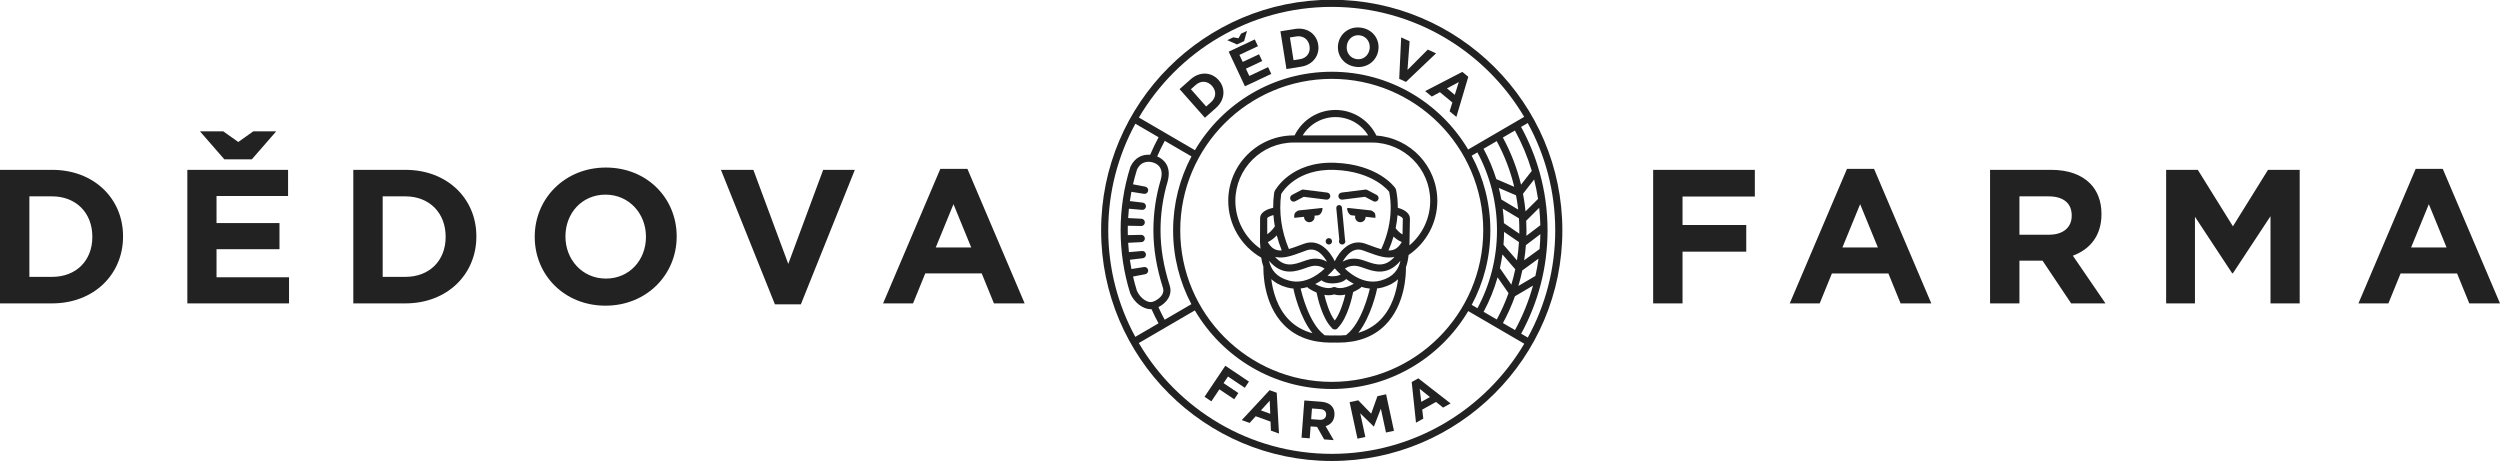
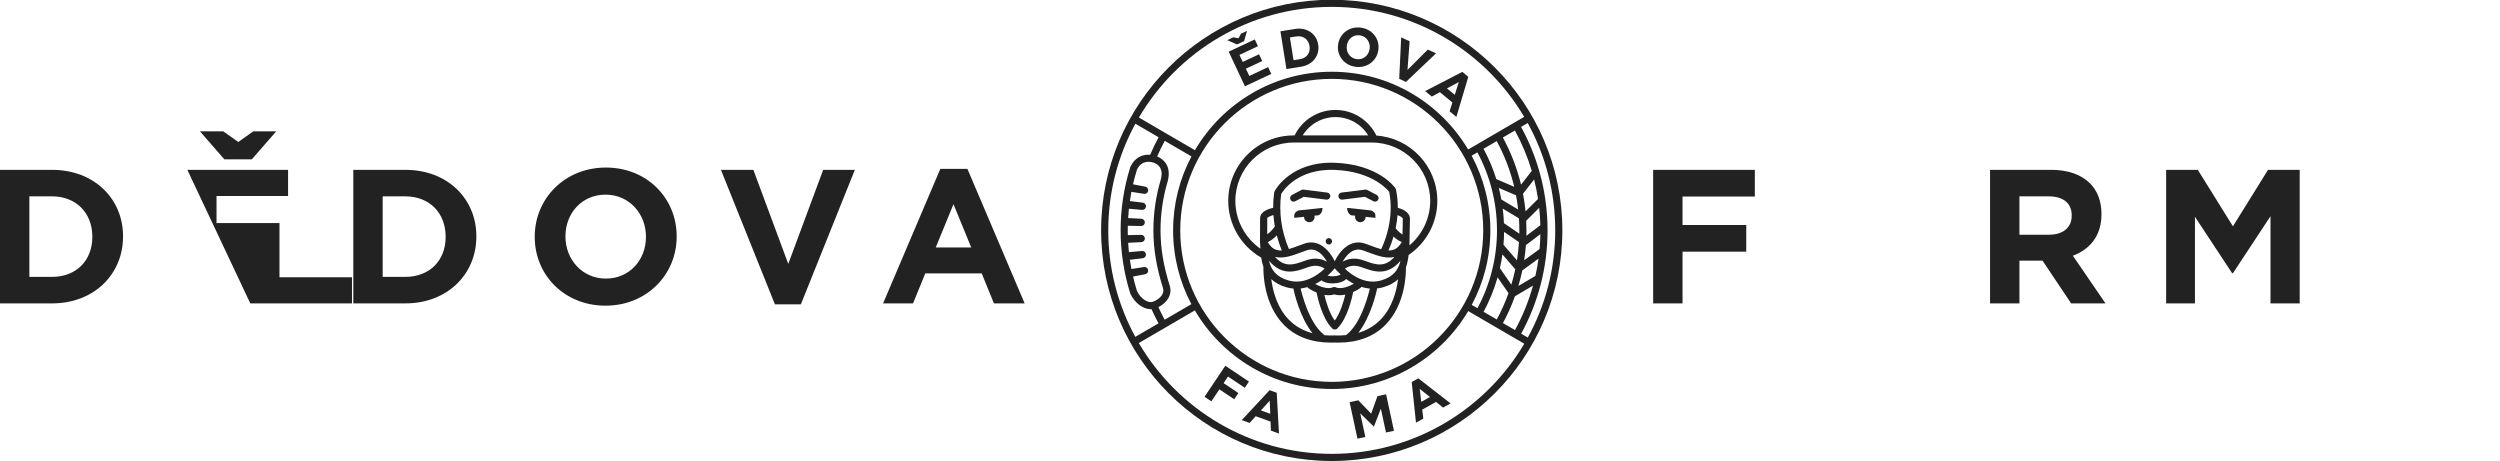
<svg xmlns="http://www.w3.org/2000/svg" xmlns:ns1="http://sodipodi.sourceforge.net/DTD/sodipodi-0.dtd" xmlns:ns2="http://www.inkscape.org/namespaces/inkscape" viewBox="0 0 805.973 148.662" height="148.662" width="805.973" xml:space="preserve" id="svg2" version="1.1" ns1:docname="dedova_farma_logo-sq.svg" ns2:version="1.1.1 (3bf5ae0d25, 2021-09-20)">
  <ns1:namedview id="namedview72" pagecolor="#ffffff" bordercolor="#666666" borderopacity="1.0" ns2:pageshadow="2" ns2:pageopacity="0.0" ns2:pagecheckerboard="0" showgrid="false" ns2:zoom="1.0482532" ns2:cx="338.18165" ns2:cy="172.19122" ns2:window-width="1920" ns2:window-height="1017" ns2:window-x="-8" ns2:window-y="-8" ns2:window-maximized="1" ns2:current-layer="svg2" />
  <defs id="defs6">
    <clipPath id="clipPath18" clipPathUnits="userSpaceOnUse">
      <path id="path16" d="M 0,595.276 H 841.89 V 0 H 0 Z" />
    </clipPath>
  </defs>
  <g transform="matrix(0.985,0,0,-0.985,-5.013,367.442)" id="g10" style="fill:#222222;fill-opacity:1">
    <g id="g12" style="fill:#222222;fill-opacity:1">
      <g clip-path="url(#clipPath18)" id="g14" style="fill:#222222;fill-opacity:1">
        <g transform="translate(455.679,309.24)" id="g20" style="fill:#222222;fill-opacity:1">
          <path id="path22" style="fill:#222222;fill-opacity:1;fill-rule:nonzero;stroke:none" d="m 0,0 -3.071,1.616 c -0.211,0.111 -0.451,0.155 -0.688,0.125 l -7.758,-0.97 c -0.638,-0.079 -1.091,-0.662 -1.011,-1.301 0.08,-0.639 0.662,-1.092 1.301,-1.012 l 7.394,0.923 2.747,-1.445 c 0.173,-0.091 0.358,-0.134 0.542,-0.134 0.419,0 0.823,0.226 1.032,0.623 C 0.788,-1.005 0.569,-0.3 0,0" />
        </g>
        <g transform="translate(431.793,308.621)" id="g24" style="fill:#222222;fill-opacity:1">
          <path id="path26" style="fill:#222222;fill-opacity:1;fill-rule:nonzero;stroke:none" d="M 0,0 7.394,-0.924 C 8.027,-1.003 8.615,-0.551 8.695,0.088 8.775,0.728 8.321,1.311 7.683,1.39 L -0.075,2.36 C -0.31,2.39 -0.552,2.346 -0.763,2.235 l -3.07,-1.616 c -0.57,-0.3 -0.789,-1.006 -0.489,-1.576 0.209,-0.396 0.614,-0.623 1.033,-0.623 0.183,0 0.369,0.043 0.542,0.135 z" />
        </g>
        <g transform="translate(428.498,326.387)" id="g28" style="fill:#222222;fill-opacity:1">
          <path id="path30" style="fill:#222222;fill-opacity:1;fill-rule:nonzero;stroke:none" d="m 0,0 h 25.62 c 10.521,-0.015 19.075,-8.577 19.075,-19.101 0,-5.632 -2.513,-10.945 -6.799,-14.569 l 0.165,8.661 c 0.043,2.334 -2.764,3.332 -3.968,3.652 0.004,2.02 -0.182,4.003 -0.577,5.902 -0.044,0.207 -0.144,0.387 -0.276,0.534 -0.029,0.061 -0.06,0.121 -0.101,0.177 -0.222,0.311 -5.6,7.625 -19.699,8.124 -14.258,0.506 -19.415,-8.823 -19.627,-9.22 -0.045,-0.083 -0.075,-0.17 -0.098,-0.257 -0.043,-0.098 -0.078,-0.201 -0.093,-0.312 -0.225,-1.652 -0.332,-3.304 -0.327,-4.955 -1.356,-0.285 -4.27,-1.159 -4.27,-3.405 l -0.038,-7.798 0.004,-10e-4 c 0.001,-0.019 -0.002,-0.037 0,-0.057 0.046,-0.523 0.076,-1.081 0.108,-1.664 0.007,-0.149 0.016,-0.301 0.025,-0.454 -5.098,3.564 -8.199,9.389 -8.199,15.642 0,10.524 8.554,19.086 19.075,19.101 m 13.682,8.331 c 4.421,0 8.457,-2.304 10.721,-5.998 H 2.959 C 5.225,6.027 9.262,8.331 13.682,8.331 M 35.631,-30.1 c -1.068,0.599 -1.864,1.552 -2.245,2.068 0.296,1.423 0.501,2.85 0.611,4.268 0.915,-0.319 1.738,-0.814 1.732,-1.201 z m -4.602,-5.226 c 0.664,1.485 1.219,3.01 1.67,4.551 0.697,-0.673 1.609,-1.364 2.701,-1.784 -1.223,-2.083 -2.576,-2.826 -4.371,-2.767 m -2.522,-9.845 c -3.067,-0.842 -6.233,-0.168 -9.413,2.008 -0.914,0.625 -1.696,1.289 -2.324,1.883 0.761,0.535 2.266,1.27 4.374,0.784 0.575,-0.133 1.234,-0.365 1.933,-0.612 1.455,-0.513 3.206,-1.13 5.093,-1.13 2.166,0 4.511,0.815 6.795,3.535 -0.652,-2.802 -2.225,-5.304 -6.458,-6.468 m -0.199,-12.942 c -1.951,-1.956 -4.34,-3.344 -7.139,-4.164 4.188,5.313 5.997,13.734 6.084,14.15 0.025,0.121 0.025,0.24 0.014,0.356 0.624,0.07 1.244,0.182 1.858,0.351 2.208,0.607 3.837,1.539 5.048,2.659 -0.48,-3.766 -1.873,-9.345 -5.865,-13.352 m -10.97,-4.754 c -0.065,-0.051 -0.123,-0.107 -0.174,-0.167 -1.119,-0.108 -2.287,-0.145 -3.506,-0.109 v 0.012 c -0.078,-0.003 -0.153,-0.003 -0.23,-0.006 -0.077,0.003 -0.154,0.003 -0.232,0.006 v -0.012 c -1.073,-0.032 -2.109,-0.011 -3.104,0.069 -0.059,0.075 -0.123,0.145 -0.202,0.207 -4.95,3.827 -7.342,13.925 -7.607,15.101 0.731,0.081 1.462,0.229 2.193,0.44 0.079,-0.121 0.18,-0.232 0.306,-0.32 0.095,-0.067 1.182,-0.819 2.71,-1.452 0.357,-1.779 1.86,-8.414 4.959,-11.538 0.038,-0.062 0.082,-0.123 0.134,-0.179 0.23,-0.25 0.545,-0.377 0.859,-0.377 0.009,0 0.017,0.002 0.026,0.002 0.009,0 0.016,-0.002 0.025,-0.002 0.315,0 0.629,0.127 0.859,0.377 0.052,0.056 0.096,0.117 0.134,0.179 3.209,3.235 4.706,10.231 4.992,11.708 1.319,0.591 2.233,1.221 2.319,1.282 0.154,0.108 0.269,0.249 0.352,0.403 0.928,-0.289 1.858,-0.483 2.785,-0.562 -0.308,-1.358 -2.696,-11.271 -7.598,-15.062 m -18.78,4.744 c -4.008,4.014 -5.4,9.637 -5.878,13.411 1.216,-1.142 2.861,-2.092 5.101,-2.708 0.719,-0.197 1.446,-0.321 2.177,-0.383 -0.008,-0.106 -0.006,-0.214 0.017,-0.324 0.087,-0.419 1.927,-8.984 6.196,-14.289 -3.006,0.796 -5.554,2.229 -7.613,4.293 m 0.178,15.885 c 1.887,0 3.637,0.617 5.093,1.13 0.699,0.247 1.358,0.479 1.934,0.612 2.097,0.482 3.605,-0.249 4.373,-0.786 -0.629,-0.593 -1.41,-1.257 -2.324,-1.881 -3.181,-2.176 -6.348,-2.851 -9.413,-2.008 -4.233,1.164 -5.806,3.667 -6.457,6.468 2.284,-2.72 4.628,-3.535 6.794,-3.535 m 12.17,3.222 c -1.23,0.708 -3.163,1.369 -5.667,0.792 -0.703,-0.162 -1.423,-0.416 -2.185,-0.684 -2.955,-1.043 -5.993,-2.112 -9.148,1.486 2.684,-0.699 5.709,0.417 8.674,1.519 0.54,0.2 1.092,0.404 1.655,0.605 3.285,1.172 5.564,-1.762 6.671,-3.718 M 33,-37.422 c -3.155,-3.598 -6.192,-2.527 -9.147,-1.486 -0.763,0.268 -1.483,0.522 -2.186,0.684 -2.49,0.574 -4.416,-0.077 -5.646,-0.781 0.328,0.569 0.755,1.222 1.284,1.839 1.668,1.949 3.424,2.562 5.366,1.868 0.563,-0.201 1.114,-0.405 1.655,-0.605 1.549,-0.576 3.114,-1.153 4.639,-1.477 0.06,-0.017 0.12,-0.029 0.181,-0.037 1.331,-0.266 2.627,-0.324 3.854,-0.005 m -2.001,9.363 c -0.522,-2.327 -1.309,-4.634 -2.346,-6.851 -1.035,0.287 -2.195,0.703 -3.516,1.193 -0.549,0.203 -1.111,0.412 -1.684,0.616 -4.959,1.768 -8.489,-2.566 -10,-5.739 -1.511,3.172 -5.04,7.503 -10,5.739 -0.573,-0.204 -1.135,-0.413 -1.684,-0.616 -1.241,-0.461 -2.339,-0.855 -3.326,-1.139 -2.469,5.922 -3.321,11.972 -2.526,18 0.541,0.93 5.238,8.336 17.44,7.905 12.873,-0.456 17.837,-7.085 17.883,-7.148 0.009,-0.012 0.02,-0.021 0.029,-0.032 0.746,-3.732 0.641,-7.808 -0.251,-11.838 -0.008,-0.03 -0.013,-0.06 -0.019,-0.09 M 11.095,-43.563 c 1.171,1.021 1.984,1.942 2.358,2.392 0.326,-0.392 0.986,-1.142 1.926,-2.005 -0.212,-0.187 -0.973,-0.506 -2.177,-0.583 -0.949,-0.058 -1.68,0.06 -2.107,0.196 m 5.816,-6.221 c -0.579,-2.443 -1.751,-6.228 -3.447,-8.47 -1.778,2.335 -2.895,6.224 -3.414,8.4 0.457,-0.077 0.924,-0.125 1.393,-0.125 0.62,0 1.242,0.081 1.848,0.266 0.605,-0.185 1.228,-0.266 1.847,-0.266 0.6,0 1.197,0.074 1.773,0.195 m -2.905,2.295 c -0.209,0.139 -0.46,0.207 -0.716,0.193 -0.255,0.014 -0.506,-0.054 -0.715,-0.194 -1.779,-0.523 -4.09,0.398 -5.514,1.179 0.694,0.35 1.383,0.757 2.066,1.224 0.718,-0.65 1.959,-1.019 3.566,-1.019 0.053,0 0.106,0 0.16,0.001 1.614,0.024 3.448,0.433 4.331,1.439 0.173,-0.128 0.351,-0.256 0.534,-0.382 0.648,-0.446 1.303,-0.837 1.96,-1.178 -1.403,-0.797 -3.816,-1.811 -5.672,-1.263 m -19.531,17.102 c 0.427,-1.65 0.97,-3.294 1.63,-4.927 -1.895,-0.129 -3.304,0.575 -4.572,2.71 1.233,0.595 2.229,1.459 2.942,2.217 m -3.118,0.368 v 5.25 c 0,0.232 0.883,0.727 2.027,1.03 0.088,-1.24 0.24,-2.48 0.457,-3.716 -0.029,-0.037 -0.062,-0.071 -0.088,-0.112 -0.011,-0.018 -0.923,-1.444 -2.396,-2.452 m -1.966,-7.658 c 0.143,-0.996 0.361,-2.018 0.716,-3.015 -0.043,-1.445 -0.117,-12.139 6.789,-19.068 3.794,-3.807 8.968,-5.734 15.394,-5.733 0.373,0 0.755,0.012 1.137,0.025 0.383,-0.013 0.763,-0.025 1.137,-0.025 6.425,0 11.6,1.926 15.395,5.734 6.726,6.748 6.83,17.069 6.791,18.937 0.49,1.329 0.734,2.708 0.874,4.013 0.013,0.008 0.025,0.012 0.038,0.021 5.864,4.02 9.365,10.633 9.365,17.687 0,11.318 -8.819,20.609 -19.945,21.377 -2.491,5.115 -7.67,8.387 -13.4,8.387 -5.709,0 -10.871,-3.247 -13.373,-8.33 H 0.026 c -11.818,0 -21.433,-9.615 -21.433,-21.434 0,-7.654 4.132,-14.737 10.798,-18.576" />
        </g>
        <g transform="translate(440.022,295.101)" id="g32" style="fill:#222222;fill-opacity:1">
          <path id="path34" style="fill:#222222;fill-opacity:1;fill-rule:nonzero;stroke:none" d="m 0,0 c -0.579,0 -1.049,-0.469 -1.049,-1.048 0,-0.579 0.47,-1.048 1.049,-1.048 0.578,0 1.048,0.469 1.048,1.048 C 1.048,-0.469 0.578,0 0,0" />
        </g>
        <g transform="translate(430.07,304.156)" id="g36" style="fill:#222222;fill-opacity:1">
          <path id="path38" style="fill:#222222;fill-opacity:1;fill-rule:nonzero;stroke:none" d="m 0,0 c 0,0 -1.018,-0.439 -1.246,-1.051 -0.229,-0.612 -0.11,-1.37 -0.11,-1.37 L 1.842,-2.08 C 1.84,-2.156 1.835,-2.231 1.844,-2.309 c 0.1,-0.947 0.95,-1.633 1.897,-1.532 0.948,0.101 1.634,0.951 1.532,1.898 -0.007,0.078 -0.028,0.151 -0.046,0.225 l 1.294,0.137 c 0,0 0.645,0.143 1.064,1.032 0.419,0.889 0.256,1.386 0.256,1.386 z" />
        </g>
        <g transform="translate(453.888,304.156)" id="g40" style="fill:#222222;fill-opacity:1">
          <path id="path42" style="fill:#222222;fill-opacity:1;fill-rule:nonzero;stroke:none" d="m 0,0 -7.841,0.837 c 0,0 -0.163,-0.497 0.256,-1.386 0.419,-0.889 1.064,-1.032 1.064,-1.032 l 1.294,-0.137 c -0.018,-0.074 -0.039,-0.147 -0.046,-0.225 -0.102,-0.947 0.585,-1.797 1.532,-1.898 0.947,-0.101 1.797,0.585 1.898,1.532 0.008,0.078 0.003,0.153 10e-4,0.229 l 3.198,-0.341 c 0,0 0.119,0.758 -0.11,1.37 C 1.018,-0.439 0,0 0,0" />
        </g>
        <g transform="translate(444.314,305.081)" id="g44" style="fill:#222222;fill-opacity:1">
-           <path id="path46" style="fill:#222222;fill-opacity:1;fill-rule:nonzero;stroke:none" d="M 0,0 C -0.049,0.513 -0.505,0.889 -1.017,0.841 -1.53,0.792 -1.906,0.337 -1.857,-0.176 l 0.984,-10.376 c -0.074,-0.143 -0.119,-0.302 -0.119,-0.475 0,-0.579 0.469,-1.048 1.048,-1.048 0.579,0 1.048,0.469 1.048,1.048 0,0.157 -0.038,0.305 -0.1,0.439 z" />
-         </g>
+           </g>
        <g transform="translate(396.463,345.244)" id="g48" style="fill:#222222;fill-opacity:1">
-           <path id="path50" style="fill:#222222;fill-opacity:1;fill-rule:nonzero;stroke:none" d="m 0,0 c 1.687,1.492 3.855,1.333 5.324,-0.327 l 0.023,-0.027 c 1.468,-1.66 1.337,-3.804 -0.35,-5.296 l -1.593,-1.41 -4.997,5.651 z m 6.643,-7.511 c 2.945,2.605 3.169,6.453 0.836,9.091 L 7.456,1.606 C 5.123,4.244 1.299,4.466 -1.646,1.861 l -3.655,-3.233 8.289,-9.372 z" />
-         </g>
+           </g>
        <g transform="translate(412.285,359.584)" id="g52" style="fill:#222222;fill-opacity:1">
          <path id="path54" style="fill:#222222;fill-opacity:1;fill-rule:nonzero;stroke:none" d="M 0,0 0.954,3.351 -0.988,2.439 -1.84,0.933 -3.544,1.239 -5.518,0.312 -2.33,-1.094 Z" />
        </g>
        <g transform="translate(412.553,344.801)" id="g56" style="fill:#222222;fill-opacity:1">
          <path id="path58" style="fill:#222222;fill-opacity:1;fill-rule:nonzero;stroke:none" d="M 0,0 8.623,4.05 7.582,6.266 1.435,3.379 0.317,5.757 5.656,8.265 4.615,10.481 -0.724,7.974 l -1.078,2.297 6.066,2.849 -1.04,2.217 -8.543,-4.012 z" />
        </g>
        <g transform="translate(429.378,361.111)" id="g60" style="fill:#222222;fill-opacity:1">
          <path id="path62" style="fill:#222222;fill-opacity:1;fill-rule:nonzero;stroke:none" d="M 0,0 C 2.224,0.355 3.969,-0.941 4.318,-3.13 L 4.324,-3.165 C 4.673,-5.353 3.412,-7.092 1.188,-7.447 l -2.1,-0.335 -1.188,7.447 z m 1.58,-9.9 c 3.882,0.619 6.134,3.747 5.579,7.224 L 7.153,-2.641 C 6.6,0.835 3.492,3.072 -0.391,2.453 l -4.818,-0.768 1.971,-12.354 z" />
        </g>
        <g transform="translate(445.905,358.134)" id="g64" style="fill:#222222;fill-opacity:1">
          <path id="path66" style="fill:#222222;fill-opacity:1;fill-rule:nonzero;stroke:none" d="M 0,0 0.005,0.035 C 0.32,2.157 2.098,3.663 4.289,3.338 6.481,3.013 7.774,1.014 7.46,-1.107 L 7.454,-1.143 C 7.14,-3.264 5.362,-4.771 3.17,-4.445 0.979,-4.12 -0.314,-2.122 0,0 m 2.763,-6.95 c 3.818,-0.567 7.021,1.903 7.543,5.421 l 0.006,0.035 C 10.833,2.023 8.516,5.276 4.697,5.843 0.879,6.409 -2.324,3.94 -2.846,0.422 L -2.852,0.387 c -0.521,-3.518 1.796,-6.771 5.615,-7.337" />
        </g>
        <g transform="translate(475.103,355.574)" id="g68" style="fill:#222222;fill-opacity:1">
          <path id="path70" style="fill:#222222;fill-opacity:1;fill-rule:nonzero;stroke:none" d="m 0,0 -2.698,1.234 -6.64,-6.652 0.692,9.374 -2.764,1.264 -0.643,-13.563 2.211,-1.011 z" />
        </g>
        <g transform="translate(482.546,346.181)" id="g72" style="fill:#222222;fill-opacity:1">
          <path id="path74" style="fill:#222222;fill-opacity:1;fill-rule:nonzero;stroke:none" d="m 0,0 -1.305,-4.186 -2.562,2.119 z m -8.844,-4.747 2.67,1.434 4.077,-3.373 -0.907,-2.891 2.217,-1.835 3.9,13.128 -1.956,1.617 -12.163,-6.291 z" />
        </g>
        <g transform="translate(440.966,224.491)" id="g76" style="fill:#222222;fill-opacity:1">
          <path id="path78" style="fill:#222222;fill-opacity:1;fill-rule:nonzero;stroke:none" d="m 0,0 c -26.892,0 -50.437,14.59 -63.146,36.267 l 18.341,10.685 C -35.782,31.577 -19.078,21.231 0,21.231 c 18.986,0 35.621,10.247 44.674,25.498 L 63.015,36.044 C 50.274,14.49 26.8,0 0,0 m -64.269,108.049 7.602,-4.428 c -1.013,-1.855 -1.934,-3.766 -2.761,-5.725 -2.343,0.18 -4.981,-0.742 -6.453,-3.923 l -0.055,-0.14 C -68.035,87.154 -69.1,80.195 -69.1,73.147 c 0,-6.984 1.048,-13.886 3.114,-20.514 l 0.044,-0.116 c 1.33,-3.07 4.189,-5.178 6.727,-5.178 0.078,0 0.154,0.014 0.232,0.017 0.701,-1.579 1.463,-3.125 2.286,-4.633 l -7.6,-4.428 c -5.642,10.367 -8.849,22.242 -8.849,34.852 0,12.63 3.218,24.523 8.877,34.902 M 0,146.293 c 26.779,0 50.238,-14.467 62.984,-35.993 L 44.645,99.615 c -9.06,15.223 -25.68,25.448 -44.645,25.448 -19.057,0 -35.746,-10.324 -44.776,-25.671 l -18.34,10.685 C -50.4,131.727 -26.871,146.293 0,146.293 M 70.637,73.147 c 0,6.572 -0.908,12.934 -2.596,18.975 l -0.075,0.26 c -1.455,5.136 -3.479,10.035 -5.997,14.627 l 2.174,1.266 c 5.736,-10.432 9.004,-22.405 9.004,-35.128 0,-12.703 -3.256,-24.658 -8.976,-35.079 l -2.174,1.268 c 5.502,10.049 8.64,21.568 8.64,33.811 M 59.974,51.59 l 5.895,3.477 c -1.406,-5.116 -3.397,-9.992 -5.89,-14.555 l -3.948,2.299 c 1.526,2.806 2.846,5.739 3.943,8.779 M 54.28,57.771 57.858,52.6 c -1.063,-2.985 -2.349,-5.863 -3.841,-8.616 l -4.308,2.51 c 1.91,3.55 3.45,7.326 4.571,11.277 m -0.288,44.59 c 2.529,-4.655 4.477,-9.672 5.738,-14.951 l -5.865,2.52 c -1.081,3.461 -2.491,6.778 -4.186,9.919 z m 9.44,-22.988 c -0.19,1.946 -0.472,3.866 -0.833,5.757 l 3.64,4.677 c 0.526,-2.088 0.954,-4.213 1.282,-6.371 z m 4.592,-12.341 -5.046,-3.671 c 0.252,1.633 0.444,3.285 0.57,4.955 l 4.735,3.592 c -0.029,-1.639 -0.115,-3.265 -0.259,-4.876 m -12.16,-1.761 4.203,-4.86 c -0.361,-1.707 -0.789,-3.39 -1.289,-5.042 l -3.735,5.4 c 0.332,1.479 0.607,2.98 0.821,4.502 m 5.411,11.812 c 0.083,-1.301 0.128,-2.614 0.128,-3.936 0,-0.364 -0.011,-0.725 -0.017,-1.087 l -5.023,3.446 c -0.066,1.605 -0.201,3.193 -0.4,4.761 z m -0.254,2.872 -5.519,3.308 c -0.232,1.275 -0.508,2.535 -0.824,3.779 l 5.642,-2.424 c 0.292,-1.535 0.527,-3.09 0.701,-4.663 m 2.629,-3.653 4.251,4.223 c 0.203,-1.877 0.328,-3.776 0.375,-5.695 l -4.569,-3.466 c 0.016,0.593 0.029,1.186 0.029,1.783 0,1.059 -0.035,2.109 -0.086,3.155 m -7.241,-3.656 4.872,-3.342 C 61.156,67.288 60.933,65.3 60.616,63.342 l -4.401,5.089 c 0.115,1.391 0.182,2.797 0.194,4.215 m 10.245,-14.418 -0.005,0.007 -5.564,-3.282 c 0.498,1.667 0.927,3.363 1.288,5.085 l 5.304,3.857 C 67.416,61.979 67.071,60.09 66.654,58.228 m -6.704,47.605 c 2.279,-4.164 4.141,-8.586 5.521,-13.216 l -3.512,-4.512 c -1.315,5.449 -3.334,10.625 -5.952,15.43 z M 51.916,73.147 c 0,8.83 -2.219,17.15 -6.123,24.437 l 1.876,1.094 c 4.093,-7.609 6.417,-16.303 6.417,-25.531 0,-9.208 -2.318,-17.881 -6.394,-25.478 l -1.873,1.091 c 3.889,7.275 6.097,15.578 6.097,24.387 m -101.499,0 c 0,27.34 22.243,49.583 49.583,49.583 27.341,0 49.584,-22.243 49.584,-49.583 0,-27.34 -22.243,-49.584 -49.584,-49.584 -27.34,0 -49.583,22.244 -49.583,49.584 M -60.09,60.174 c -0.111,0.638 -0.709,1.076 -1.345,0.976 -1.375,-0.217 -2.749,-0.435 -4.124,-0.653 -0.194,1.005 -0.361,2.015 -0.509,3.028 l 4.232,0.507 c 0.639,0.079 1.094,0.662 1.028,1.305 -0.068,0.642 -0.632,1.119 -1.275,1.064 -1.433,-0.126 -2.866,-0.253 -4.299,-0.379 -0.109,1.016 -0.189,2.037 -0.251,3.058 1.45,0.073 2.9,0.146 4.35,0.219 0.643,0.034 1.138,0.584 1.116,1.228 -0.023,0.645 -0.554,1.16 -1.198,1.15 -1.458,-0.029 -2.915,-0.056 -4.373,-0.083 -0.012,0.517 -0.03,1.034 -0.03,1.553 0,0.506 0.018,1.01 0.029,1.515 1.458,-0.028 2.916,-0.056 4.374,-0.083 0.644,-0.011 1.174,0.504 1.198,1.149 0.021,0.645 -0.472,1.194 -1.116,1.229 -1.45,0.072 -2.902,0.145 -4.352,0.218 0.061,1.022 0.141,2.042 0.249,3.058 1.435,-0.126 2.869,-0.253 4.303,-0.379 0.644,-0.055 1.208,0.422 1.275,1.064 0.066,0.643 -0.388,1.227 -1.028,1.305 -1.412,0.169 -2.824,0.339 -4.237,0.507 0.147,1.014 0.31,2.025 0.503,3.03 1.378,-0.218 2.757,-0.437 4.135,-0.656 0.636,-0.099 1.235,0.339 1.345,0.977 0.112,0.638 -0.302,1.253 -0.934,1.376 l -4.024,0.767 c 0.377,1.627 0.815,3.239 1.314,4.835 1.544,3.242 4.491,2.557 5.362,2.267 1.648,-0.547 3.401,-1.967 2.403,-5.6 -1.594,-5.372 -2.402,-10.951 -2.402,-16.579 0,-6.043 1.024,-12.203 3.13,-18.834 0.723,-2.278 -1.706,-4.004 -3.407,-4.557 -1.46,-0.477 -3.953,0.976 -5.13,3.633 -0.477,1.533 -0.894,3.083 -1.257,4.644 1.337,0.255 2.674,0.511 4.011,0.766 0.632,0.122 1.046,0.737 0.934,1.375 m 5.408,-16.277 c -0.732,1.348 -1.414,2.726 -2.045,4.132 2.654,1.319 4.669,3.968 3.709,6.99 -2.033,6.4 -3.021,12.33 -3.021,18.128 0,5.404 0.776,10.758 2.312,15.938 1.496,5.444 -1.741,7.557 -3.399,8.26 0.749,1.743 1.573,3.446 2.474,5.101 l 8.739,-5.091 c -3.829,-7.232 -6.002,-15.471 -6.002,-24.208 0,-8.717 2.163,-16.937 5.975,-24.157 z M 0,148.626 c -41.619,0 -75.479,-33.86 -75.479,-75.479 0,-41.62 33.86,-75.479 75.479,-75.479 41.62,0 75.479,33.859 75.479,75.479 0,41.619 -33.859,75.479 -75.479,75.479" />
        </g>
        <g transform="translate(407.011,249.798)" id="g80" style="fill:#222222;fill-opacity:1">
          <path id="path82" style="fill:#222222;fill-opacity:1;fill-rule:nonzero;stroke:none" d="m 0,0 5.495,-3.685 1.361,2.03 -7.728,5.182 -6.805,-10.149 2.232,-1.496 2.635,3.928 4.843,-3.247 1.361,2.03 -4.843,3.247 z" />
        </g>
        <g transform="translate(417.791,238.714)" id="g84" style="fill:#222222;fill-opacity:1">
          <path id="path86" style="fill:#222222;fill-opacity:1;fill-rule:nonzero;stroke:none" d="M 0,0 2.875,3.173 3.053,-1.105 Z M 2.841,6.619 -6.271,-3.17 -3.694,-4.103 -1.711,-1.906 3.147,-3.664 3.266,-6.621 5.908,-7.578 5.172,5.776 Z" />
        </g>
        <g transform="translate(439.131,237.208)" id="g88" style="fill:#222222;fill-opacity:1">
-           <path id="path90" style="fill:#222222;fill-opacity:1;fill-rule:nonzero;stroke:none" d="m 0,0 c -0.078,-1.027 -0.879,-1.667 -2.185,-1.569 l -2.715,0.205 0.263,3.499 2.664,-0.2 C -0.668,1.836 0.089,1.184 0.002,0.034 Z m -1.564,4.338 -5.572,0.419 -0.918,-12.187 2.681,-0.202 0.294,3.901 2.106,-0.16 2.318,-4.096 3.134,-0.237 -2.649,4.578 c 1.593,0.458 2.747,1.614 2.896,3.581 L 2.729,-0.03 C 2.815,1.118 2.521,2.104 1.894,2.833 1.153,3.694 -0.015,4.221 -1.564,4.338" />
-         </g>
+           </g>
        <g transform="translate(455.925,243.376)" id="g92" style="fill:#222222;fill-opacity:1">
          <path id="path94" style="fill:#222222;fill-opacity:1;fill-rule:nonzero;stroke:none" d="m 0,0 -2.051,-5.729 -4.23,4.374 -2.833,-0.612 2.578,-11.946 2.577,0.556 -1.672,7.749 4.418,-4.334 0.068,0.014 2.261,5.829 1.684,-7.799 2.611,0.563 -2.579,11.946 z" />
        </g>
        <g transform="translate(473.103,243.093)" id="g96" style="fill:#222222;fill-opacity:1">
          <path id="path98" style="fill:#222222;fill-opacity:1;fill-rule:nonzero;stroke:none" d="m 0,0 -2.838,-1.578 -0.507,4.253 z m -5.967,4.912 1.404,-13.303 2.395,1.332 -0.355,2.939 4.516,2.511 2.309,-1.853 2.456,1.366 L -3.8,6.116 Z" />
        </g>
        <g transform="translate(96.207,288.134)" id="g100" style="fill:#222222;fill-opacity:1" />
        <g transform="translate(144.503,316.55)" id="g104" style="fill:#222222;fill-opacity:1" />
        <g transform="translate(181.635,288.134)" id="g108" style="fill:#222222;fill-opacity:1" />
        <g transform="translate(239.802,297.774)" id="g112" style="fill:#222222;fill-opacity:1" />
        <g transform="translate(257.929,314.012)" id="g116" style="fill:#222222;fill-opacity:1" />
        <g transform="translate(318.449,295.237)" id="g120" style="fill:#222222;fill-opacity:1" />
        <g transform="translate(553.515,314.012)" id="g124" style="fill:#222222;fill-opacity:1" />
        <g transform="translate(607.854,295.237)" id="g128" style="fill:#222222;fill-opacity:1" />
        <g transform="translate(649.276,298.328)" id="g132" style="fill:#222222;fill-opacity:1" />
        <g transform="translate(677.551,314.012)" id="g136" style="fill:#222222;fill-opacity:1" />
        <g transform="translate(745.359,295.237)" id="g140" style="fill:#222222;fill-opacity:1" />
      </g>
    </g>
  </g>
  <g id="g2431" transform="translate(-289.484,170.272)" style="fill:#222222;fill-opacity:1">
    <path id="path102-1" style="fill:#222222;fill-opacity:1;fill-rule:nonzero;stroke:none;stroke-width:1.333" d="m 306.274,-81.013 c 7.749,0 12.977,-5.228 12.977,-12.855 v -0.123 c 0,-7.627 -5.228,-12.977 -12.977,-12.977 h -7.319 v 25.955 z m -16.791,-34.504 h 16.791 c 13.532,0 22.88,9.287 22.88,21.404 v 0.123 c 0,12.116 -9.348,21.527 -22.88,21.527 h -16.791 z" />
-     <path id="path106-8" style="fill:#222222;fill-opacity:1;fill-rule:nonzero;stroke:none;stroke-width:1.333" d="m 370.668,-118.901 h -8.857 l -7.872,-9.041 h 7.504 l 4.859,3.445 4.859,-3.445 h 7.381 z m -20.788,3.384 h 32.475 v 8.425 h -23.065 v 8.735 h 20.297 v 8.427 h -20.297 v 9.041 h 23.373 v 8.425 h -32.783 z" />
+     <path id="path106-8" style="fill:#222222;fill-opacity:1;fill-rule:nonzero;stroke:none;stroke-width:1.333" d="m 370.668,-118.901 h -8.857 l -7.872,-9.041 h 7.504 l 4.859,3.445 4.859,-3.445 h 7.381 z m -20.788,3.384 h 32.475 v 8.425 h -23.065 v 8.735 h 20.297 v 8.427 v 9.041 h 23.373 v 8.425 h -32.783 z" />
    <path id="path110-7" style="fill:#222222;fill-opacity:1;fill-rule:nonzero;stroke:none;stroke-width:1.333" d="m 420.178,-81.013 c 7.749,0 12.977,-5.228 12.977,-12.855 v -0.123 c 0,-7.627 -5.228,-12.977 -12.977,-12.977 h -7.319 v 25.955 z m -16.791,-34.504 h 16.791 c 13.531,0 22.88,9.287 22.88,21.404 v 0.123 c 0,12.116 -9.349,21.527 -22.88,21.527 h -16.791 z" />
    <path id="path114-9" style="fill:#222222;fill-opacity:1;fill-rule:nonzero;stroke:none;stroke-width:1.333" d="m 497.734,-93.868 v -0.124 c 0,-7.38 -5.412,-13.531 -13.039,-13.531 -7.628,0 -12.916,6.028 -12.916,13.408 v 0.123 c 0,7.381 5.412,13.532 13.039,13.532 7.627,0 12.916,-6.028 12.916,-13.408 m -35.857,0 v -0.124 c 0,-12.239 9.656,-22.265 22.941,-22.265 13.285,0 22.819,9.904 22.819,22.143 v 0.123 c 0,12.24 -9.656,22.265 -22.941,22.265 -13.285,0 -22.819,-9.903 -22.819,-22.141" />
    <path id="path118-9" style="fill:#222222;fill-opacity:1;fill-rule:nonzero;stroke:none;stroke-width:1.333" d="m 521.903,-115.518 h 10.456 l 11.255,30.323 11.256,-30.323 h 10.209 l -17.405,43.361 h -8.365 z" />
    <path id="path122-5" style="fill:#222222;fill-opacity:1;fill-rule:nonzero;stroke:none;stroke-width:1.333" d="m 602.597,-90.485 -5.72,-13.963 -5.72,13.963 z m -9.964,-25.34 h 8.735 l 18.452,43.361 h -9.904 l -3.936,-9.657 h -18.205 l -3.936,9.657 h -9.657 z" />
  </g>
  <g id="g2492" transform="translate(46.175,78.827)" style="fill:#222222;fill-opacity:1">
    <path id="path126-7" style="fill:#222222;fill-opacity:1;fill-rule:nonzero;stroke:none;stroke-width:1.333" d="m 486.784,-24.072 h 32.783 v 8.611 h -23.311 v 9.165 h 20.544 V 2.315 h -20.544 v 16.668 h -9.472 z" />
-     <path id="path130-7" style="fill:#222222;fill-opacity:1;fill-rule:nonzero;stroke:none;stroke-width:1.333" d="m 559.236,0.961 -5.72,-13.963 -5.72,13.963 z m -9.964,-25.34 h 8.735 l 18.451,43.361 h -9.903 l -3.936,-9.657 h -18.205 l -3.936,9.657 h -9.657 z" />
    <path id="path134-3" style="fill:#222222;fill-opacity:1;fill-rule:nonzero;stroke:none;stroke-width:1.333" d="m 614.465,-3.161 c 4.613,0 7.257,-2.46 7.257,-6.088 v -0.124 c 0,-4.059 -2.829,-6.149 -7.441,-6.149 h -9.411 V -3.161 Z M 595.399,-24.073 h 19.683 c 5.473,0 9.717,1.539 12.547,4.367 2.399,2.4 3.691,5.783 3.691,9.841 v 0.123 c 0,6.951 -3.753,11.317 -9.227,13.348 L 632.609,18.982 H 621.539 L 612.313,5.205 h -7.443 V 18.982 h -9.472 z" />
    <path id="path138-4" style="fill:#222222;fill-opacity:1;fill-rule:nonzero;stroke:none;stroke-width:1.333" d="m 652.166,-24.072 h 10.209 l 11.319,18.205 11.316,-18.205 h 10.211 v 43.055 h -9.412 V -9.127 L 673.694,9.264 h -0.247 L 661.454,-8.941 V 18.983 h -9.288 z" />
-     <path id="path142-1" style="fill:#222222;fill-opacity:1;fill-rule:nonzero;stroke:none;stroke-width:1.333" d="m 742.576,0.961 -5.72,-13.963 -5.72,13.963 z m -9.964,-25.34 h 8.735 l 18.451,43.361 h -9.903 l -3.936,-9.657 h -18.205 l -3.936,9.657 h -9.657 z" />
  </g>
</svg>